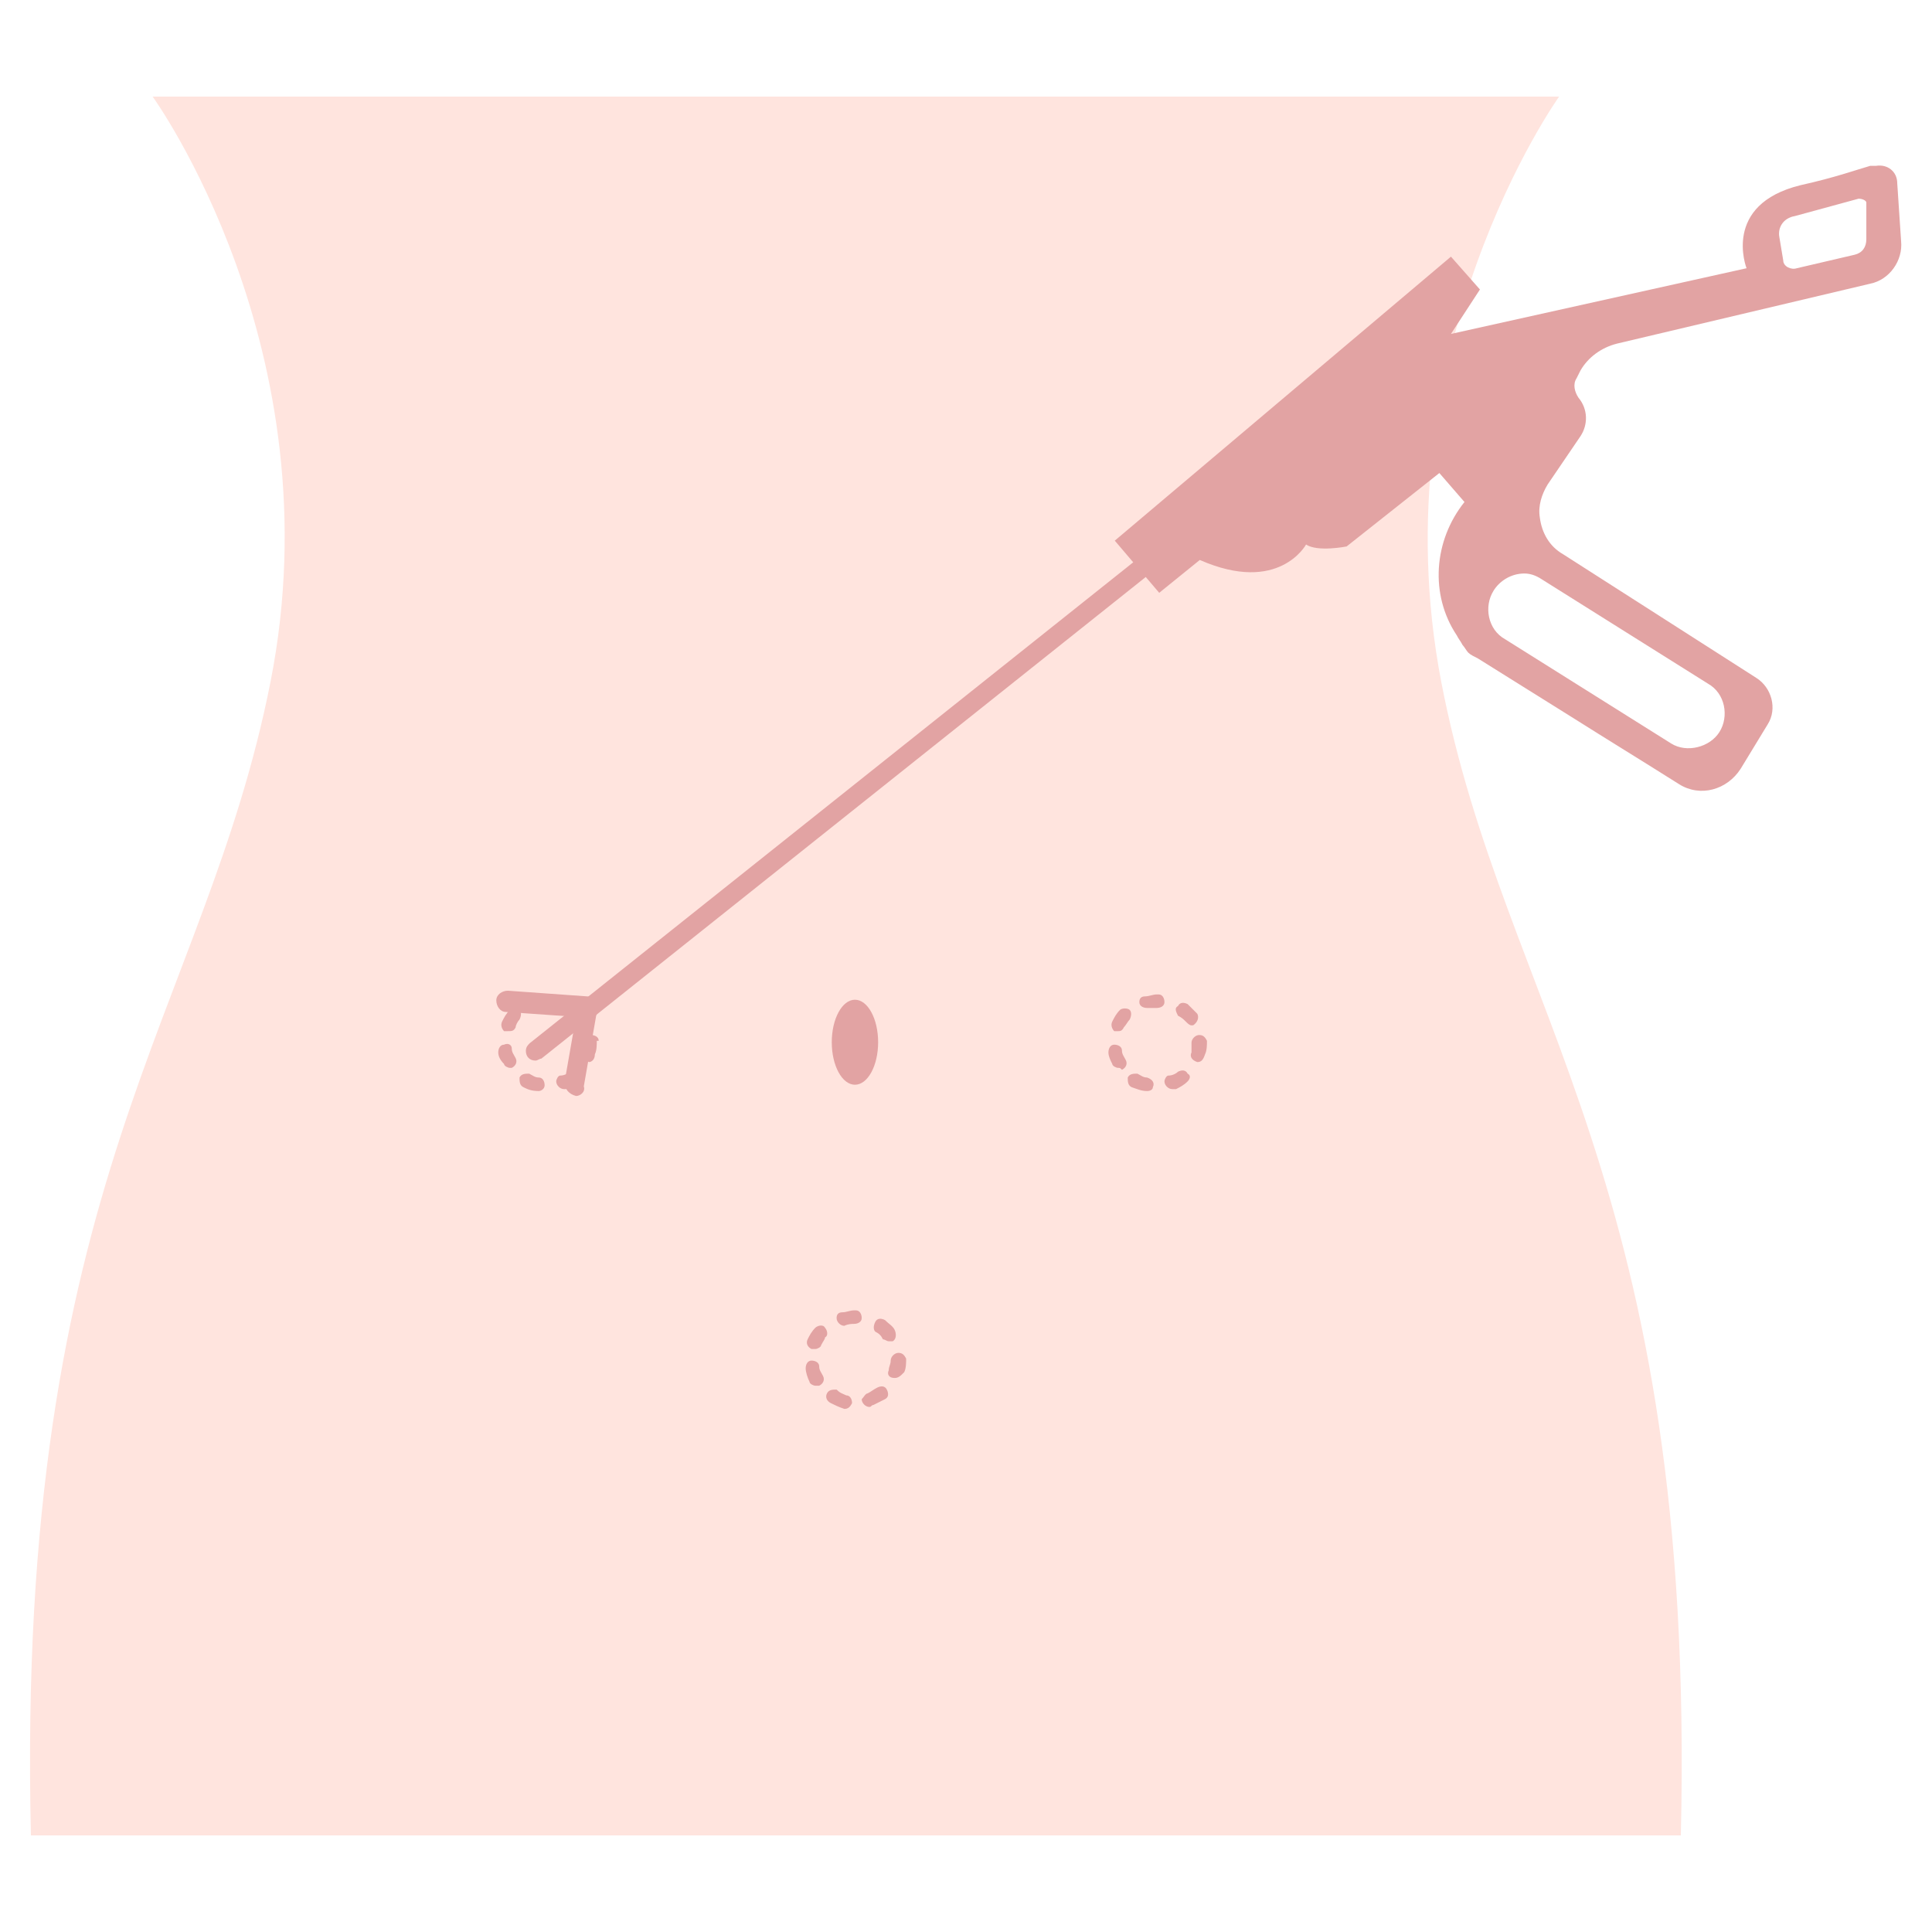
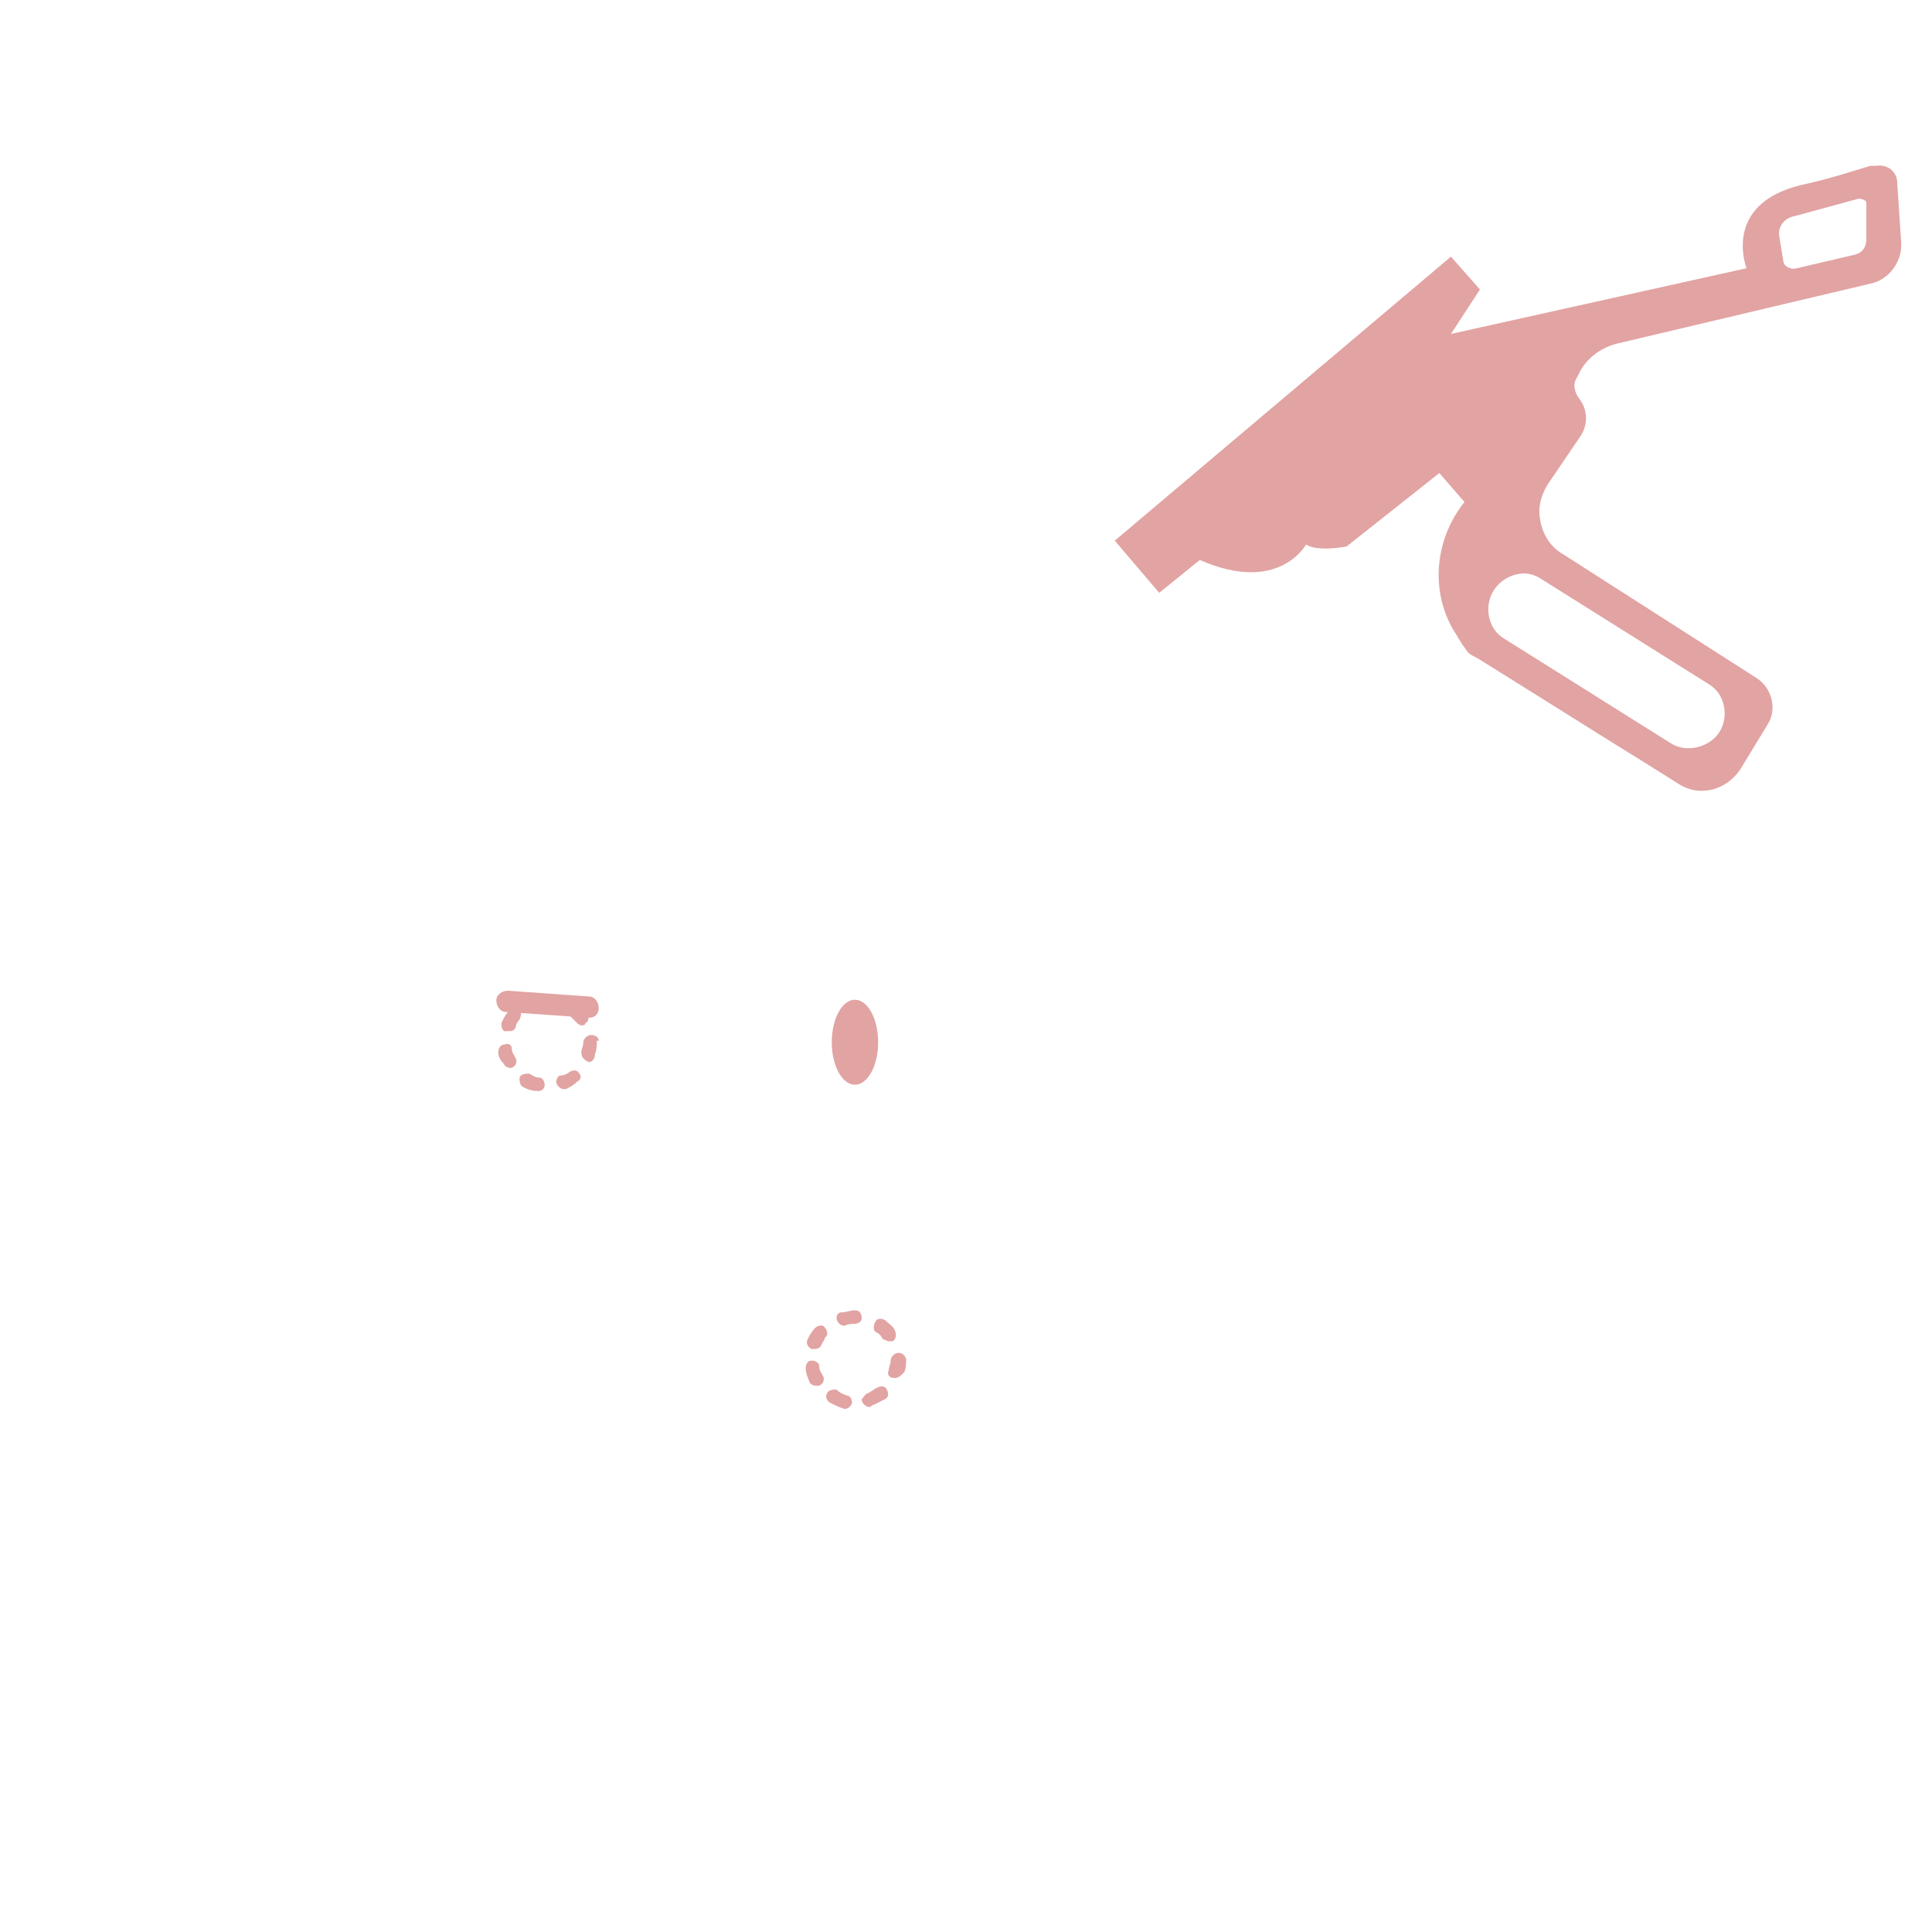
<svg xmlns="http://www.w3.org/2000/svg" version="1.1" id="Layer_1" x="0px" y="0px" width="100px" height="100px" viewBox="0 0 100 100" style="enable-background:new 0 0 100 100;" xml:space="preserve">
  <style type="text/css">
	.st0{fill:#FFE4DE;}
	.st1{fill:#E2A3A3;}
</style>
  <g>
    <g id="Group_2371">
-       <path id="Path_5823" class="st0" d="M74.6,35.3C71.3,18.1,80.7,5,80.7,5H7.9c0,0,9.5,13.1,6.1,30.3S0.8,61,1.6,95h85.4    C87.8,61,77.9,52.4,74.6,35.3z" />
-     </g>
+       </g>
    <g id="Group_2372" transform="translate(43.652 49.246)">
      <ellipse id="Ellipse_45" class="st1" cx="0.6" cy="4.7" rx="1.2" ry="2.2" />
    </g>
    <g id="Group_2373" transform="translate(25.49 48.872)">
      <path id="Path_5824" class="st1" d="M2.4,7.6C2.3,7.6,2.3,7.6,2.4,7.6C2,7.6,1.8,7.5,1.6,7.4C1.4,7.3,1.4,7.1,1.4,6.9    c0.1-0.2,0.3-0.2,0.5-0.2c0,0,0,0,0,0c0.2,0.1,0.3,0.2,0.5,0.2c0.2,0,0.3,0.2,0.3,0.4C2.7,7.5,2.5,7.6,2.4,7.6L2.4,7.6z M3.7,7.5    c-0.2,0-0.4-0.2-0.4-0.4c0-0.1,0.1-0.3,0.2-0.3C3.7,6.8,3.9,6.7,4,6.6c0.2-0.1,0.4-0.1,0.5,0.1C4.6,6.8,4.6,7,4.4,7.1    C4.2,7.3,4,7.4,3.8,7.5C3.8,7.5,3.7,7.5,3.7,7.5L3.7,7.5z M0.9,6.4c-0.1,0-0.3-0.1-0.3-0.2C0.4,6,0.3,5.8,0.3,5.6    c0-0.2,0.1-0.4,0.3-0.4C0.8,5.1,1,5.2,1,5.4c0,0.2,0.1,0.3,0.2,0.5c0.1,0.2,0,0.4-0.2,0.5C1,6.4,0.9,6.4,0.9,6.4L0.9,6.4z M5,6.1    C4.9,6.1,4.9,6.1,5,6.1C4.7,6,4.6,5.8,4.6,5.6c0,0,0,0,0,0c0-0.2,0.1-0.3,0.1-0.5c0-0.2,0.2-0.4,0.4-0.4c0.2,0,0.4,0.1,0.4,0.3    c0,0,0,0,0,0H5l0.4,0c0,0.2,0,0.5-0.1,0.7C5.3,6,5.1,6.1,5,6.1z M0.8,4.5c-0.1,0-0.1,0-0.2,0C0.5,4.4,0.4,4.2,0.5,4c0,0,0,0,0,0    c0.1-0.2,0.2-0.4,0.4-0.6c0.1-0.1,0.4-0.1,0.5,0c0.1,0.1,0.1,0.3,0,0.5C1.3,4,1.2,4.2,1.2,4.3C1.1,4.5,1,4.5,0.8,4.5L0.8,4.5z     M4.6,4.2C4.5,4.2,4.4,4.1,4.3,4C4.2,3.9,4.1,3.8,4,3.7C3.8,3.5,3.8,3.3,3.9,3.2C4,3,4.3,3,4.4,3.1l0,0c0.2,0.2,0.4,0.3,0.5,0.5    C5,3.8,5,4,4.8,4.1c0,0,0,0,0,0C4.8,4.2,4.7,4.2,4.6,4.2L4.6,4.2z M2.3,3.3C2.1,3.3,2,3.2,2,3c0-0.2,0.1-0.3,0.3-0.3    c0.2,0,0.4-0.1,0.6-0.1H3c0.2,0,0.3,0.2,0.3,0.4c0,0.2-0.2,0.3-0.4,0.3H2.8C2.7,3.3,2.6,3.3,2.3,3.3C2.4,3.3,2.4,3.3,2.3,3.3    L2.3,3.3z" />
    </g>
    <g id="Group_2374" transform="translate(58.672 48.872)">
-       <path id="Path_5825" class="st1" d="M0.7,7.6C0.7,7.6,0.6,7.6,0.7,7.6C0.4,7.6,0.2,7.5-0.1,7.4c-0.2-0.1-0.2-0.3-0.2-0.5    c0.1-0.2,0.3-0.2,0.5-0.2c0,0,0,0,0,0c0.2,0.1,0.3,0.2,0.5,0.2C1,7,1.1,7.2,1,7.4C1,7.5,0.9,7.6,0.7,7.6L0.7,7.6z M2,7.5    c-0.2,0-0.4-0.2-0.4-0.4c0-0.1,0.1-0.3,0.2-0.3C2,6.8,2.2,6.7,2.3,6.6c0.2-0.1,0.4-0.1,0.5,0.1C3,6.8,2.9,7,2.8,7.1    C2.6,7.3,2.4,7.4,2.2,7.5C2.1,7.5,2.1,7.5,2,7.5z M-0.8,6.4c-0.1,0-0.3-0.1-0.3-0.2C-1.2,6-1.3,5.8-1.3,5.6c0-0.2,0.1-0.4,0.3-0.4    c0.2,0,0.4,0.1,0.4,0.3c0,0.2,0.1,0.3,0.2,0.5c0.1,0.2,0,0.4-0.2,0.5C-0.7,6.4-0.7,6.4-0.8,6.4L-0.8,6.4z M3.3,6.1    C3.3,6.1,3.2,6.1,3.3,6.1C3,6,2.9,5.8,3,5.6c0,0,0,0,0,0C3,5.5,3,5.3,3,5.1c0-0.2,0.2-0.4,0.4-0.4c0.2,0,0.3,0.1,0.4,0.3    c0,0,0,0,0,0H3.4l0.4,0c0,0.2,0,0.5-0.1,0.7C3.6,6,3.5,6.1,3.3,6.1z M-0.8,4.5c-0.1,0-0.1,0-0.2,0C-1.1,4.4-1.2,4.2-1.1,4    c0,0,0,0,0,0C-1,3.8-0.9,3.6-0.7,3.4c0.1-0.1,0.4-0.1,0.5,0c0.1,0.1,0.1,0.3,0,0.5C-0.3,4-0.4,4.2-0.5,4.3    C-0.6,4.5-0.7,4.5-0.8,4.5z M3,4.2C2.9,4.2,2.8,4.1,2.7,4C2.6,3.9,2.5,3.8,2.3,3.7C2.2,3.5,2.1,3.3,2.3,3.2C2.4,3,2.6,3,2.8,3.1    l0,0C3,3.3,3.1,3.4,3.3,3.6C3.4,3.8,3.3,4,3.2,4.1c0,0,0,0,0,0C3.1,4.2,3.1,4.2,3,4.2L3,4.2z M0.7,3.3C0.5,3.3,0.3,3.2,0.3,3    c0-0.2,0.1-0.3,0.3-0.3c0.2,0,0.4-0.1,0.6-0.1h0.1c0.2,0,0.3,0.2,0.3,0.4c0,0.2-0.2,0.3-0.4,0.3H1.2C1,3.3,0.9,3.3,0.7,3.3    C0.7,3.3,0.7,3.3,0.7,3.3L0.7,3.3z" />
-     </g>
+       </g>
    <g id="Group_2375" transform="translate(42.202 66.124)">
      <path id="Path_5826" class="st1" d="M1.5,6.8C1.5,6.8,1.5,6.8,1.5,6.8C1.2,6.7,1,6.6,0.8,6.5C0.6,6.4,0.5,6.2,0.6,6    c0.1-0.2,0.3-0.2,0.5-0.2c0,0,0,0,0,0C1.3,6,1.4,6,1.6,6.1c0.2,0,0.3,0.2,0.3,0.4C1.8,6.7,1.7,6.8,1.5,6.8L1.5,6.8z M2.8,6.7    c-0.2,0-0.4-0.2-0.4-0.4C2.5,6.2,2.6,6,2.7,6C2.9,5.9,3,5.8,3.2,5.7c0.2-0.1,0.4-0.1,0.5,0.1c0.1,0.2,0.1,0.4-0.1,0.5    C3.4,6.4,3.2,6.5,3,6.6C2.9,6.6,2.9,6.7,2.8,6.7L2.8,6.7z M0,5.6c-0.1,0-0.3-0.1-0.3-0.2c-0.1-0.2-0.2-0.5-0.2-0.7    c0-0.2,0.1-0.4,0.3-0.4c0.2,0,0.4,0.1,0.4,0.3c0,0.2,0.1,0.3,0.2,0.5c0.1,0.2,0,0.4-0.2,0.5C0.1,5.6,0.1,5.6,0,5.6L0,5.6z     M4.1,5.2C4.1,5.2,4.1,5.2,4.1,5.2C3.8,5.2,3.7,5,3.8,4.8c0,0,0,0,0,0c0-0.2,0.1-0.3,0.1-0.5c0-0.2,0.2-0.4,0.4-0.4    c0.2,0,0.3,0.1,0.4,0.3c0,0,0,0,0,0v0c0,0.2,0,0.5-0.1,0.7C4.4,5.1,4.3,5.2,4.1,5.2z M0,3.7c-0.1,0-0.1,0-0.2,0    c-0.2-0.1-0.3-0.3-0.2-0.5c0,0,0,0,0,0c0.1-0.2,0.2-0.4,0.4-0.6c0.1-0.1,0.4-0.2,0.5,0c0.1,0.1,0.2,0.4,0,0.5    C0.5,3.2,0.4,3.3,0.3,3.5C0.3,3.6,0.1,3.7,0,3.7L0,3.7z M3.8,3.3c-0.1,0-0.2-0.1-0.3-0.1C3.4,3,3.3,2.9,3.1,2.8    C3,2.7,3,2.5,3.1,2.3c0.1-0.2,0.3-0.2,0.5-0.1c0.2,0.2,0.4,0.3,0.5,0.5C4.2,2.9,4.2,3.2,4,3.3C3.9,3.3,3.9,3.3,3.8,3.3L3.8,3.3z     M1.5,2.5c-0.2,0-0.4-0.2-0.4-0.4c0-0.2,0.1-0.3,0.3-0.3c0.2,0,0.4-0.1,0.6-0.1h0.1c0.2,0,0.3,0.2,0.3,0.4c0,0.2-0.2,0.3-0.4,0.3    H2C1.9,2.4,1.7,2.4,1.5,2.5C1.6,2.5,1.5,2.5,1.5,2.5L1.5,2.5z" />
    </g>
    <g id="Group_2384" transform="translate(25.389 3.684)">
      <g id="Group_2377" transform="translate(33.712)">
        <g id="Group_2376">
          <path id="Path_5827" class="st1" d="M39.1,5.8c0-0.6-0.5-1-1.1-0.9c-0.1,0-0.2,0-0.3,0c-0.7,0.2-1.8,0.6-3.6,1      c-4.1,1-2.8,4.3-2.8,4.3L16,13.6l1.5-2.3L16,9.6L-1.4,24.3L0.9,27L3,25.3c4.1,1.8,5.5-0.8,5.5-0.8c0.6,0.4,2.1,0.1,2.1,0.1      l4.8-3.8l1.3,1.5c-1.6,2-1.8,4.8-0.4,6.9c0.1,0.2,0.2,0.3,0.3,0.5c0.1,0.1,0.2,0.3,0.3,0.4c0.1,0.1,0.3,0.2,0.5,0.3      c1.6,1,3.2,2,4.8,3c1.9,1.2,3.7,2.3,5.6,3.5c1.1,0.7,2.5,0.3,3.2-0.8c0,0,0,0,0,0l1.4-2.3c0.5-0.8,0.2-1.9-0.6-2.4L21.8,25      c-0.7-0.4-1.1-1.1-1.2-1.9c-0.1-0.6,0.1-1.2,0.4-1.7l1.7-2.5c0.4-0.6,0.4-1.4-0.1-2c-0.2-0.3-0.3-0.7-0.1-1l0.2-0.4      c0.4-0.7,1.1-1.2,1.9-1.4l13.1-3.1c1-0.2,1.7-1.2,1.6-2.2L39.1,5.8z M20.7,26.3l8.6,5.4c0.9,0.5,1.1,1.7,0.6,2.5      s-1.7,1.1-2.5,0.6c0,0,0,0,0,0l-8.6-5.4c-0.9-0.5-1.1-1.7-0.6-2.5c0.3-0.5,0.9-0.9,1.6-0.9C20.1,26,20.4,26.1,20.7,26.3z       M36.9,9.5l-3,0.7c-0.3,0.1-0.7-0.1-0.7-0.4c0,0,0,0,0,0L33,8.6c-0.1-0.5,0.2-1,0.8-1.1l3.3-0.9c0.2,0,0.4,0.1,0.4,0.2      c0,0,0,0.1,0,0.1l0,1.8C37.5,9.1,37.3,9.4,36.9,9.5L36.9,9.5z" />
        </g>
      </g>
      <g id="Group_2379" transform="translate(1.53 20.812)">
        <g id="Group_2378">
-           <path id="Path_5828" class="st1" d="M0.8,30.4c-0.3,0-0.5-0.2-0.5-0.5c0-0.2,0.1-0.3,0.2-0.4l32-25.5C32.6,3.7,33,3.7,33.2,4      c0.2,0.2,0.2,0.6-0.1,0.8c0,0,0,0,0,0l-32,25.5C1,30.3,0.9,30.4,0.8,30.4z" />
-         </g>
+           </g>
      </g>
      <g id="Group_2381" transform="translate(3.729 45.344)">
        <g id="Group_2380">
-           <path id="Path_5829" class="st1" d="M0.7,7.7C0.6,7.7,0.6,7.7,0.7,7.7C0.3,7.6,0.1,7.3,0.1,7c0,0,0,0,0,0l0.7-4      c0.1-0.3,0.3-0.5,0.6-0.4c0.3,0.1,0.5,0.3,0.4,0.6l0,0l-0.7,4C1.2,7.5,0.9,7.7,0.7,7.7z" />
-         </g>
+           </g>
      </g>
      <g id="Group_2383" transform="translate(0 44.995)">
        <g id="Group_2382">
          <path id="Path_5830" class="st1" d="M5.1,4L5.1,4L0.8,3.7c-0.3,0-0.5-0.3-0.5-0.6c0-0.3,0.3-0.5,0.6-0.5l4.2,0.3      c0.3,0,0.5,0.3,0.5,0.6C5.6,3.8,5.4,4,5.1,4L5.1,4z" />
        </g>
      </g>
    </g>
  </g>
</svg>